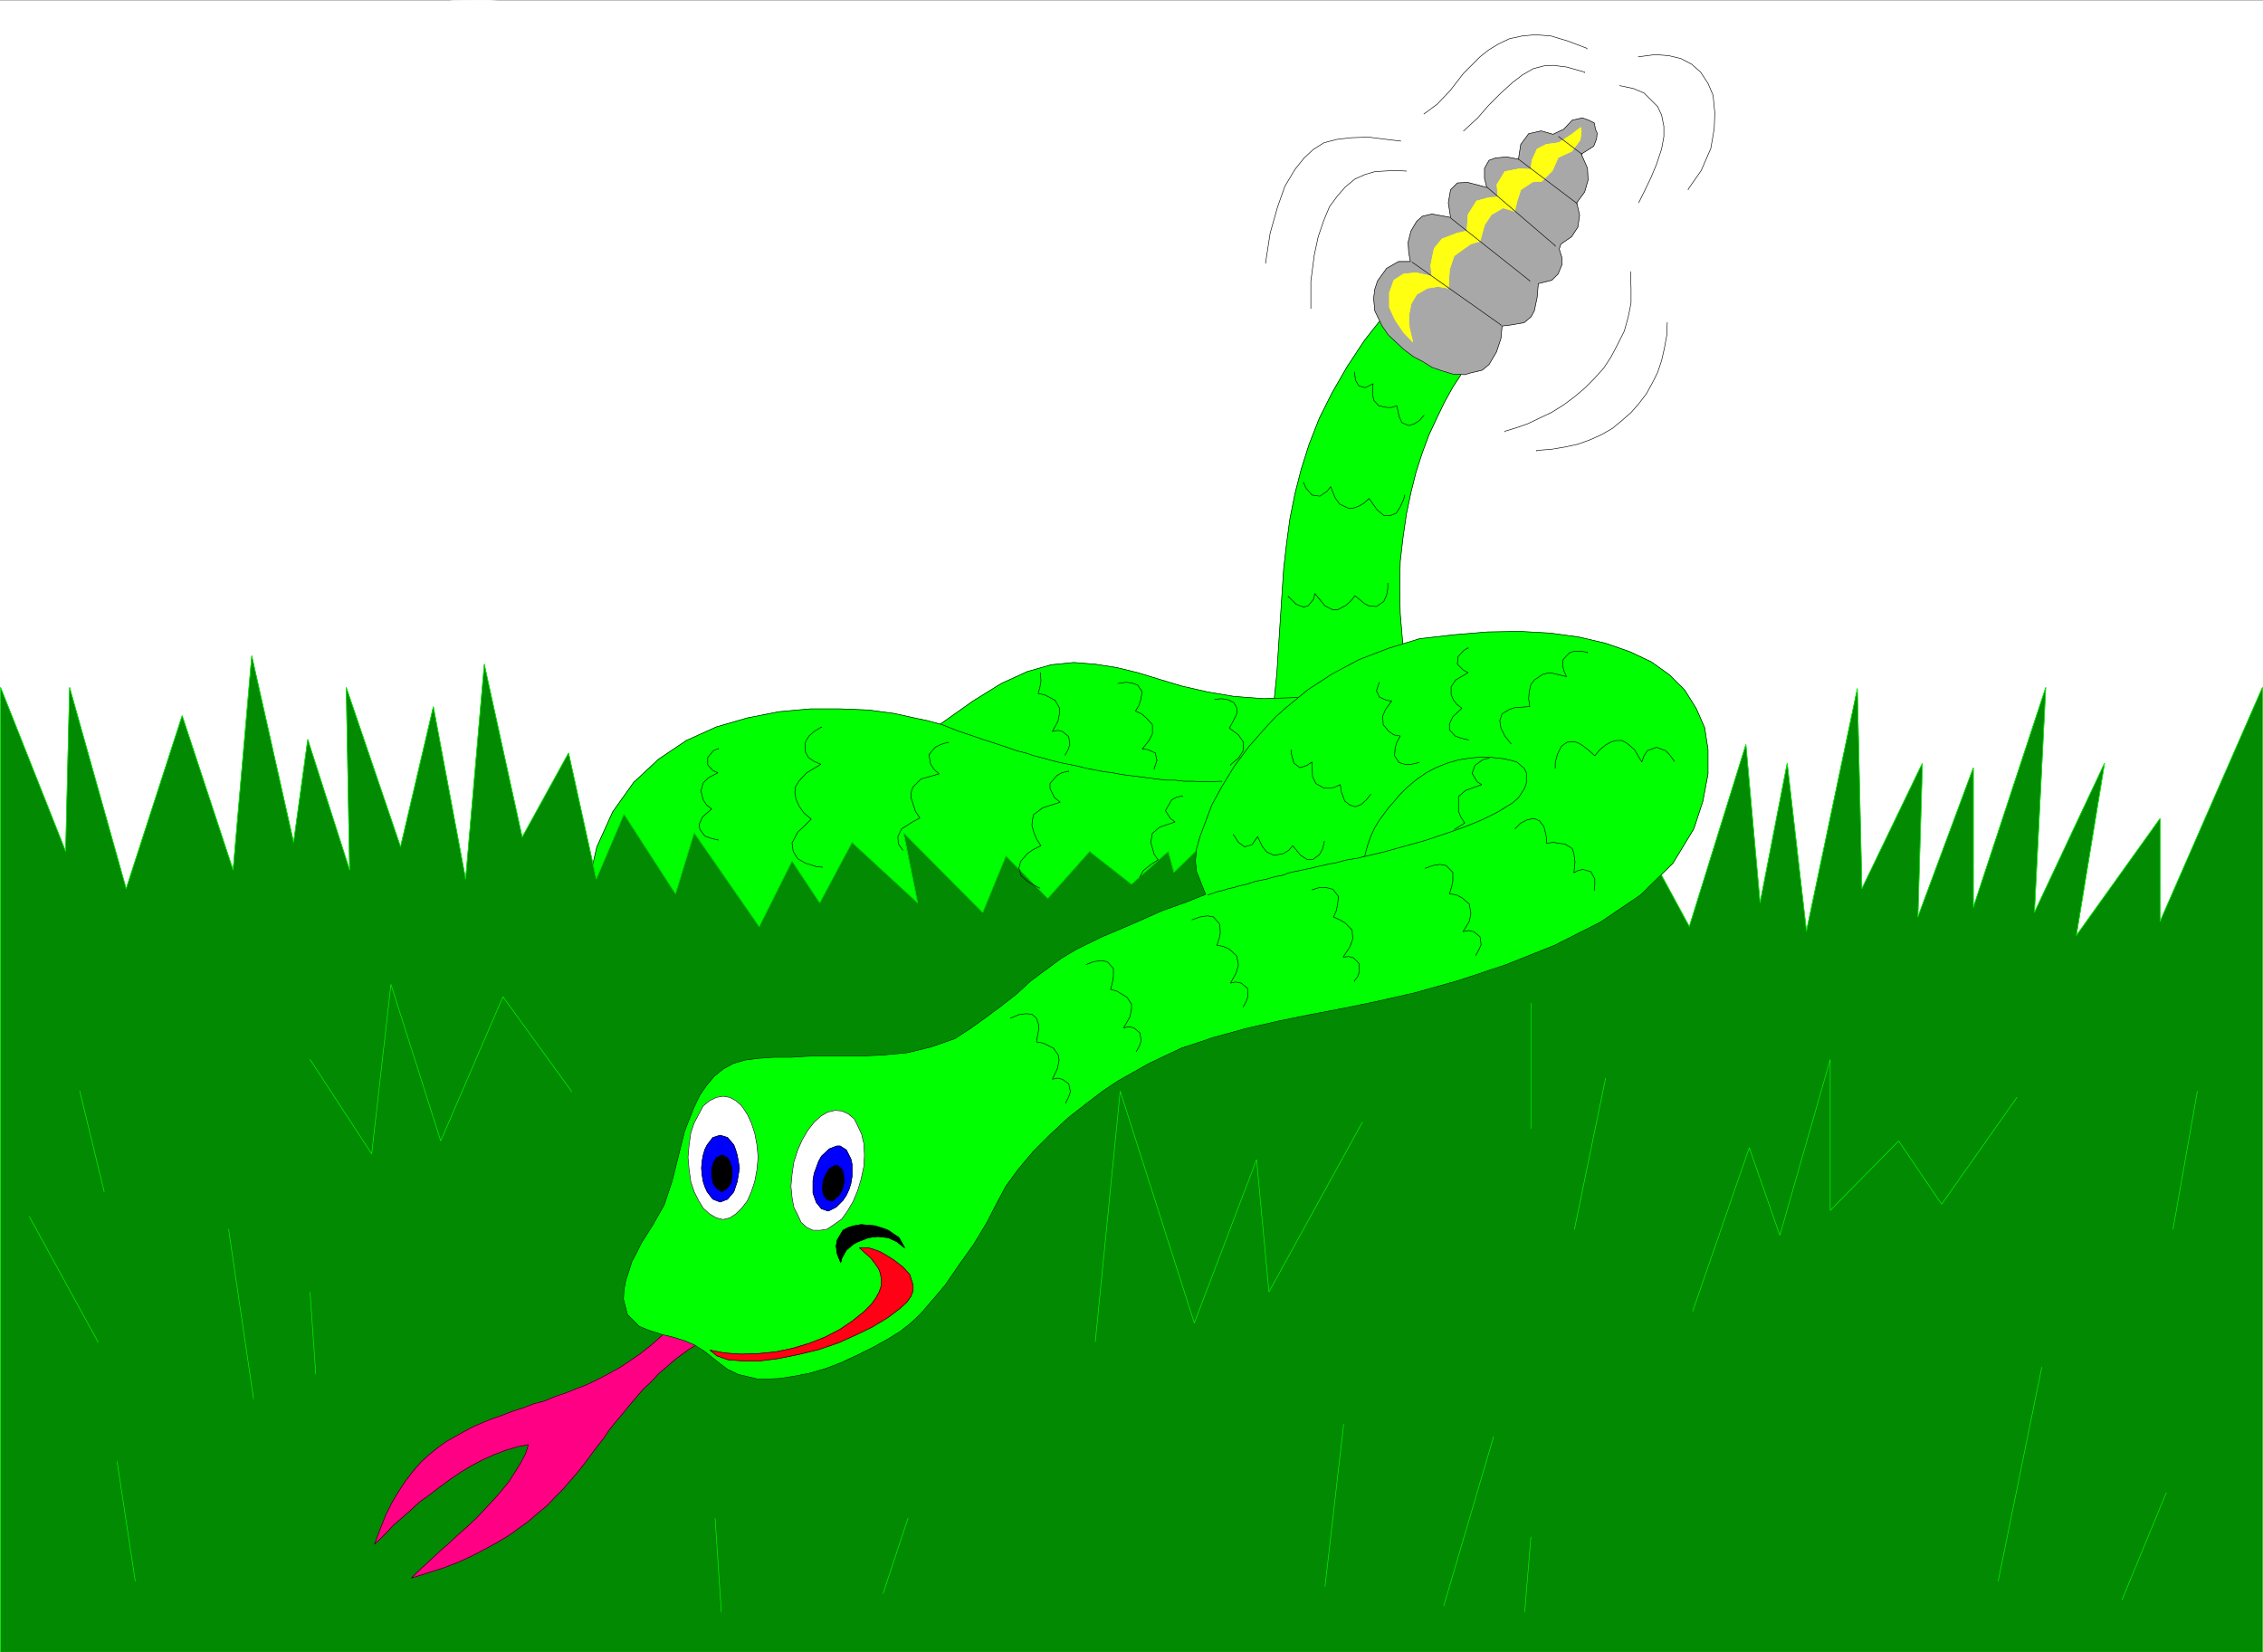
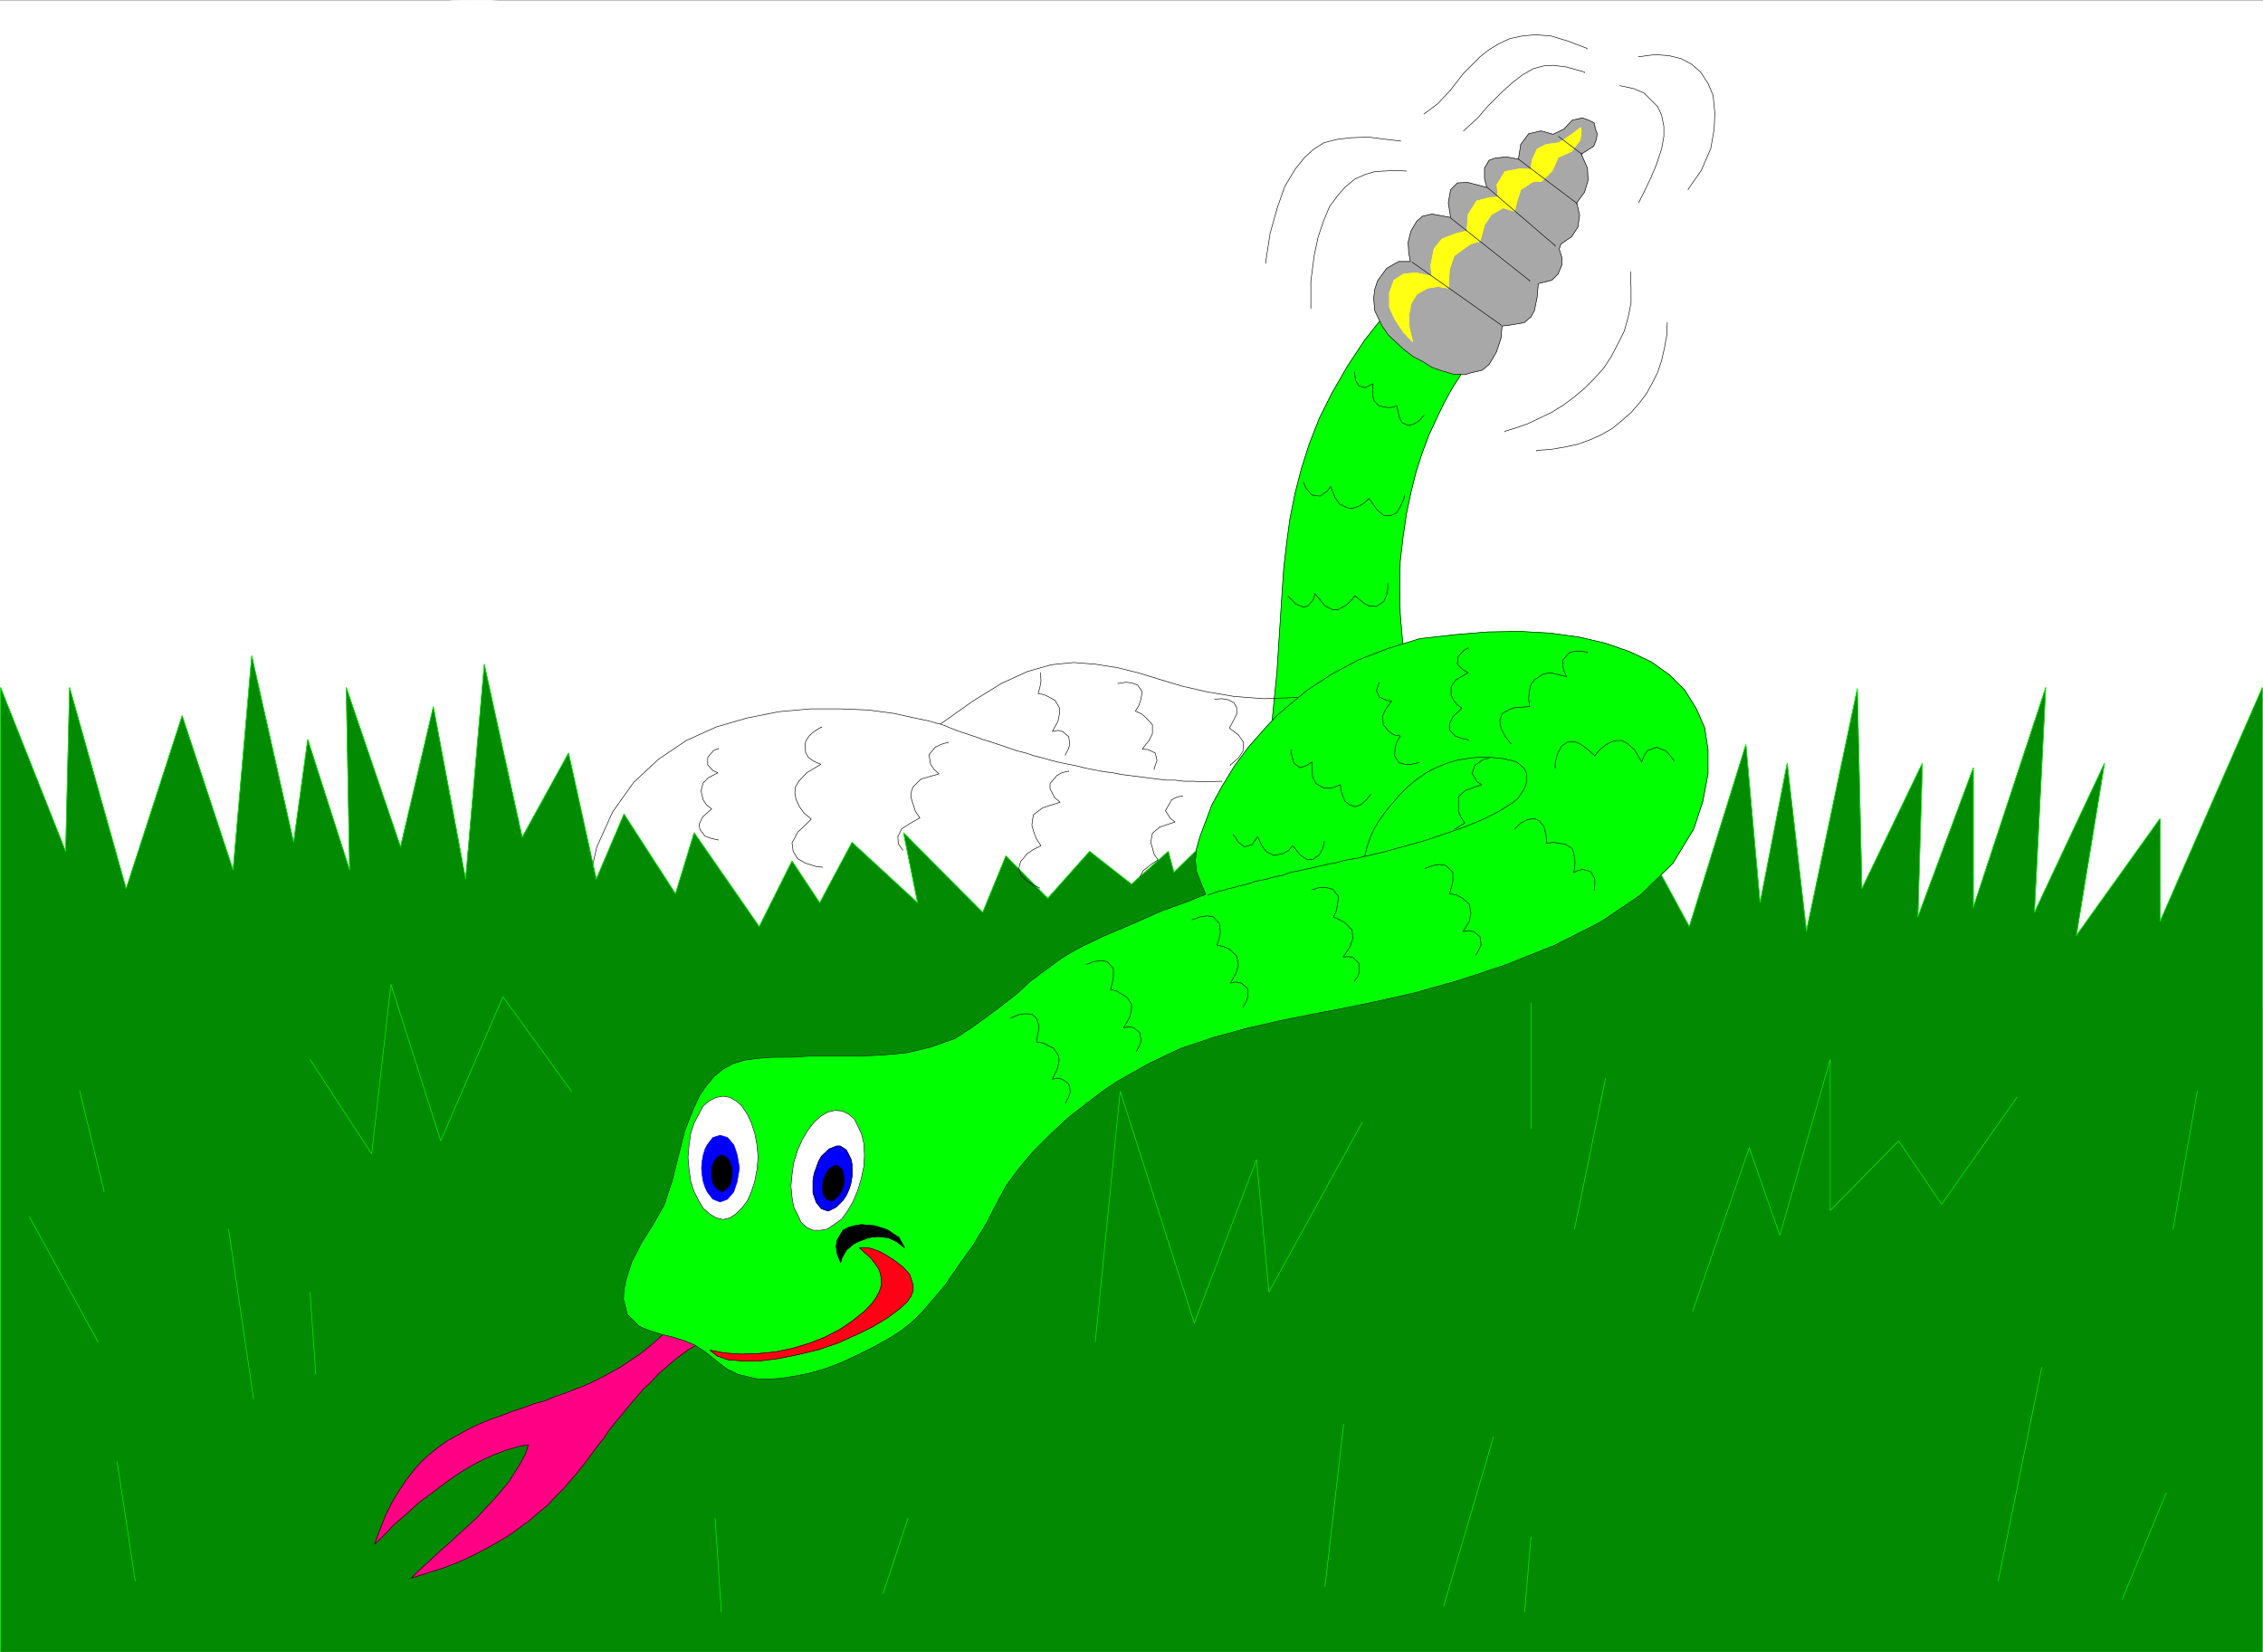
<svg xmlns="http://www.w3.org/2000/svg" width="3996.021" height="2917.855" viewBox="0 0 2997.016 2188.391">
  <rect x="0" y="0" width="2997.016" height="2188.391" fill="#333333" stroke="none" />
  <defs>
    <clipPath id="a">
      <path d="M0 0h2997v2185.547H0Zm0 0" />
    </clipPath>
  </defs>
  <path style="fill:#fff;fill-opacity:1;fill-rule:nonzero;stroke:none" d="M0 2185.547h2997.016V-2.102H0Zm0 0" transform="translate(0 2.473)" />
  <g clip-path="url(#a)" transform="translate(0 2.473)">
    <path style="fill:#fff;fill-opacity:1;fill-rule:evenodd;stroke:#fff;stroke-width:.19;stroke-linecap:square;stroke-linejoin:bevel;stroke-miterlimit:10;stroke-opacity:1" d="M.19.5h766.12V560H.19Zm0 0" transform="matrix(3.91 0 0 -3.91 0 2187.5)" />
  </g>
  <path style="fill:#0f0;fill-opacity:1;fill-rule:evenodd;stroke:#0f0;stroke-width:.19;stroke-linecap:square;stroke-linejoin:bevel;stroke-miterlimit:10;stroke-opacity:1" d="m444.57 326.51-13.99-13.6.96 9.77.96 9.57.57 9.01.58 8.81.57 8.81.58 8.62.96 8.43 1.14 8.42 1.73 8.62 2.11 8.24 2.68 8.43 3.45 8.81 4.22 8.43 5.17 9 5.94 9 7.28 9.2 28.36-16.09-2.87-4.6-2.88-4.41-2.87-5.17-2.49-5.17-2.69-5.75-2.29-6.13-2.11-6.51-1.73-6.89-1.53-7.28-1.15-7.86-.96-8.23-.19-8.62.19-9.2.96-11.3-10.35-3.64zm0 0" transform="matrix(3.91 0 0 -3.91 0 2189.973)" />
  <path style="fill:none;stroke:#000;stroke-width:.19;stroke-linecap:square;stroke-linejoin:bevel;stroke-miterlimit:10;stroke-opacity:1" d="m444.57 326.51-13.99-13.6.96 9.77.96 9.57.57 9.01.58 8.81.57 8.81.58 8.62.96 8.43 1.14 8.42 1.73 8.62 2.11 8.24 2.68 8.43 3.45 8.81 4.22 8.43 5.17 9 5.94 9 7.28 9.2 28.36-16.09-2.87-4.6-2.88-4.41-2.87-5.17-2.49-5.17-2.69-5.75-2.29-6.13-2.11-6.51-1.73-6.89-1.53-7.28-1.15-7.86-.96-8.23-.19-8.62.19-9.2.96-11.3-10.35-3.64zm0 0" transform="matrix(3.91 0 0 -3.91 0 2189.973)" />
-   <path style="fill:#0f0;fill-opacity:1;fill-rule:evenodd;stroke:#0f0;stroke-width:.19;stroke-linecap:square;stroke-linejoin:bevel;stroke-miterlimit:10;stroke-opacity:1" d="M465.46 242.04h-267.7l1.15 17.04 3.25 14.18 5.37 11.87 7.09 9.96 8.43 7.86 9.39 6.32 10.16 4.6 10.54 3.06 10.73 2.11 10.54.95h10.34l9.39-.38 8.63-1.15 6.9-1.53 4.59-.96 4.22-1.15 11.11 7.86 9.59 5.93 8.81 4.03 8.05 2.3 7.66.76 7.29-.57 7.28-1.15 7.09-1.73 7.47-2.29 7.67-2.3 8.43-1.92 9-1.53 10.16-.77 11.11.39 12.46 1.91 13.8 3.45zm0 0" transform="matrix(3.91 0 0 -3.91 0 2189.973)" />
  <path style="fill:none;stroke:#000;stroke-width:.19;stroke-linecap:square;stroke-linejoin:bevel;stroke-miterlimit:10;stroke-opacity:1" d="M465.46 242.04h-267.7l1.15 17.04 3.25 14.18 5.37 11.87 7.09 9.96 8.43 7.86 9.39 6.32 10.16 4.6 10.54 3.06 10.73 2.11 10.54.95h10.34l9.39-.38 8.63-1.15 6.9-1.53 4.59-.96 4.22-1.15 11.11 7.86 9.59 5.93 8.81 4.03 8.05 2.3 7.66.76 7.29-.57 7.28-1.15 7.09-1.73 7.47-2.29 7.67-2.3 8.43-1.92 9-1.53 10.16-.77 11.11.39 12.46 1.91 13.8 3.45zm0 0" transform="matrix(3.91 0 0 -3.91 0 2189.973)" />
  <path style="fill:#028a02;fill-opacity:1;fill-rule:evenodd;stroke:#028a02;stroke-width:.19;stroke-linecap:square;stroke-linejoin:bevel;stroke-miterlimit:10;stroke-opacity:1" d="m.19 327.27 22.04-55.54 1.34 55.54 19.16-68.19L61.7 317.7l17.25-52.3 6.32 72.6 14.18-63.21 4.79 34.86 14.18-44.25-1.15 61.87 18.4-54.01 11.11 47.5 10.93-58.42 6.32 72.79 12.84-58.62 15.71 28.54 9.39-42.71 9.39 22.03 17.44-27.01 6.32 20.69 22.04-31.8 11.11 22.22 9.39-14.18 10.93 20.5 22.23-20.5-4.79 23.76 26.82-27.01 7.86 19.15 14.18-14.36 14.18 15.9 14.18-11.11 12.46 11.11 1.91-7.09 8.24 8.04 35.64 5.37h113.45l17.24-31.8 19.16 61.68 4.8-53.64 9.19 47.32 6.52-56.89 17.24 82.17 1.54-67.81 20.5 42.53-1.53-52.1 18.78 50.56v-47.31l24.53 74.51-3.84-76.23 23.76 50.57-9.58-58.42 28.36 39.65v-34.87l34.69 79.3V.5H.19Zm0 0" transform="matrix(3.91 0 0 -3.91 0 2189.973)" />
  <path style="fill:none;stroke:#0f0;stroke-width:.19;stroke-linecap:square;stroke-linejoin:bevel;stroke-miterlimit:10;stroke-opacity:1" d="m.19 327.27 22.04-55.54 1.34 55.54 19.16-68.19L61.7 317.7l17.25-52.3 6.32 72.6 14.18-63.21 4.79 34.86 14.18-44.25-1.15 61.87 18.4-54.01 11.11 47.5 10.93-58.42 6.32 72.79 12.84-58.62 15.71 28.54 9.39-42.71 9.39 22.03 17.44-27.01 6.32 20.69 22.04-31.8 11.11 22.22 9.39-14.18 10.93 20.5 22.23-20.5-4.79 23.76 26.82-27.01 7.86 19.15 14.18-14.36 14.18 15.9 14.18-11.11 12.46 11.11 1.91-7.09 8.24 8.04 35.64 5.37h113.45l17.24-31.8 19.16 61.68 4.8-53.64 9.19 47.32 6.52-56.89 17.24 82.17 1.54-67.81 20.5 42.53-1.53-52.1 18.78 50.56v-47.31l24.53 74.51-3.84-76.23 23.76 50.57-9.58-58.42 28.36 39.65v-34.87l34.69 79.3V.5H.19Zm0 0" transform="matrix(3.91 0 0 -3.91 0 2189.973)" />
  <path style="fill:#ff0085;fill-opacity:1;fill-rule:evenodd;stroke:#ff0085;stroke-width:.19;stroke-linecap:square;stroke-linejoin:bevel;stroke-miterlimit:10;stroke-opacity:1" d="m225.93 109.49 9.19.76 2.88-4.4-4.79-2.88-4.41-3.25-2.87-2.49-2.69-2.3-2.68-2.87-2.68-2.49-2.3-2.68-2.3-2.69-2.3-2.87-2.3-2.68-2.3-2.87-1.92-2.88-2.3-2.87-2.1-2.87-2.3-3.07-2.11-2.68-2.49-2.87-2.3-2.69-2.88-2.87-2.68-2.87-3.06-2.49-3.07-2.68-3.45-2.49-3.45-2.49-3.83-2.3-4.22-2.3-4.4-2.3-4.6-2.11-4.99-1.91-5.36-1.73-5.56-1.72 2.11 2.11 2.3 2.1 2.68 2.49 2.68 2.49 3.07 2.69 2.87 2.68 3.26 2.87 3.07 2.87 2.87 3.07 2.88 3.06 2.68 3.07 2.49 3.06 2.11 3.26 1.91 3.06 1.73 3.26.96 3.07-3.83-.77-3.84-1.15-4.02-1.53-3.83-1.73-3.64-1.91-3.84-2.3-3.64-2.49-3.64-2.68-3.26-2.49-3.45-2.49-2.87-2.68-3.07-2.69-2.68-2.29-2.3-2.49-2.3-2.3-1.91-1.73 1.91 5.18 1.92 4.78 2.11 4.22 2.3 3.83 2.3 3.45 2.49 3.25 2.68 3.07 2.49 2.3 3.07 2.49 2.87 2.1 3.07 1.73 3.06 1.72 3.26 1.72 3.07 1.35 3.45 1.34 3.25 1.15 3.45 1.34 3.64 1.15 3.45 1.34 3.64.95 3.64 1.54 3.45 1.15 3.84 1.53 3.45 1.34 3.64 1.72 3.64 1.92 3.83 2.11 3.45 2.29 3.64 2.49 3.64 2.88 3.45 3.06zm0 0" transform="matrix(3.91 0 0 -3.91 0 2189.973)" />
  <path style="fill:none;stroke:#000;stroke-width:.19;stroke-linecap:square;stroke-linejoin:bevel;stroke-miterlimit:10;stroke-opacity:1" d="m225.93 109.49 9.19.76 2.88-4.4-4.79-2.88-4.41-3.25-2.87-2.49-2.69-2.3-2.68-2.87-2.68-2.49-2.3-2.68-2.3-2.69-2.3-2.87-2.3-2.68-2.3-2.87-1.92-2.88-2.3-2.87-2.1-2.87-2.3-3.07-2.11-2.68-2.49-2.87-2.3-2.69-2.88-2.87-2.68-2.87-3.06-2.49-3.07-2.68-3.45-2.49-3.45-2.49-3.83-2.3-4.22-2.3-4.4-2.3-4.6-2.11-4.99-1.91-5.36-1.73-5.56-1.72 2.11 2.11 2.3 2.1 2.68 2.49 2.68 2.49 3.07 2.69 2.87 2.68 3.26 2.87 3.07 2.87 2.87 3.07 2.88 3.06 2.68 3.07 2.49 3.06 2.11 3.26 1.91 3.06 1.73 3.26.96 3.07-3.83-.77-3.84-1.15-4.02-1.53-3.83-1.73-3.64-1.91-3.84-2.3-3.64-2.49-3.64-2.68-3.26-2.49-3.45-2.49-2.87-2.68-3.07-2.69-2.68-2.29-2.3-2.49-2.3-2.3-1.91-1.73 1.91 5.18 1.92 4.78 2.11 4.22 2.3 3.83 2.3 3.45 2.49 3.25 2.68 3.07 2.49 2.3 3.07 2.49 2.87 2.1 3.07 1.73 3.06 1.72 3.26 1.72 3.07 1.35 3.45 1.34 3.25 1.15 3.45 1.34 3.64 1.15 3.45 1.34 3.64.95 3.64 1.54 3.45 1.15 3.84 1.53 3.45 1.34 3.64 1.72 3.64 1.92 3.83 2.11 3.45 2.29 3.64 2.49 3.64 2.88 3.45 3.06zm0 0" transform="matrix(3.91 0 0 -3.91 0 2189.973)" />
  <path style="fill:#0f0;fill-opacity:1;fill-rule:evenodd;stroke:#0f0;stroke-width:.19;stroke-linecap:square;stroke-linejoin:bevel;stroke-miterlimit:10;stroke-opacity:1" d="m323.46 208.32-8.24-2.87-7.85-1.91-8.05-.77-8.05-.38h-16.86l-6.52-.39h-5.94l-5.17-.38-4.41-.57-4.02-1.15-3.45-1.92-3.07-2.49-2.68-3.26-2.11-3.06-2.11-4.41-3.06-7.85-2.11-8.43-2.11-8.42-2.68-8.05-4.03-7.09-3.64-5.74-1.53-3.07-1.72-3.25-2.11-6.52-.58-3.06-.19-3.26 1.34-5.17 4.03-4.02 3.25-1.34 4.22-1.34 4.02-.96 4.22-1.34 3.07-1.34 3.25-2.11 4.6-3.64 3.26-2.49 3.64-1.72 6.52-1.54h3.83l3.83.2 4.79.76 4.98.96 5.37 1.53 5.56 2.11 6.13 2.87 4.98 2.49 4.79 2.68 4.03 2.49 3.64 2.88 3.45 3.25 3.44 4.03 4.6 5.36 4.6 6.7 5.18 7.28 4.4 7.28 3.45 6.7 3.07 5.75 4.21 5.75 4.99 5.94 5.75 5.74 5.94 5.56 6.13 4.79 5.75 4.4 5.17 3.45 10.54 5.94 10.92 5.17 10.93 3.64 11.11 3.06 10.92 2.49 11.31 2.3 11.11 2.11 11.12 2.3 12.64 2.87 14.95 4.21 16.1 5.37 16.29 6.51 15.52 7.85 13.6 9.2 10.93 10.72 7.09 11.69 3.06 9.38 1.73 9.2v8.23l-1.15 7.47-2.88 6.52-3.83 6.13-5.17 5.17-6.14 4.4-7.28 3.45-8.24 2.87-9 2.11-9.78 1.34-10.35.58-10.92-.2-11.3-.95-11.69-1.34-10.54-3.26-9.97-3.83-9-4.79-8.24-5.36-7.48-6.13-3.45-3.07-3.06-3.25-5.94-6.71-4.98-6.7-4.22-6.9-3.45-6.32-2.3-6.13-1.72-4.59-1.15-4.03-.39-4.21.39-3.64 3.06-7.66-6.7-2.68-8.05-2.88-10.35-4.59-9.96-4.22-8.63-4.21-5.17-3.07-5.18-3.83-5.17-3.83-4.79-4.4-5.37-4.22-5.17-3.83-5.36-3.83zm0 0" transform="matrix(3.91 0 0 -3.91 0 2189.973)" />
  <path style="fill:none;stroke:#000;stroke-width:.19;stroke-linecap:square;stroke-linejoin:bevel;stroke-miterlimit:10;stroke-opacity:1" d="m323.46 208.32-8.24-2.87-7.85-1.91-8.05-.77-8.05-.38h-16.86l-6.52-.39h-5.94l-5.17-.38-4.41-.57-4.02-1.15-3.45-1.92-3.07-2.49-2.68-3.26-2.11-3.06-2.11-4.41-3.06-7.85-2.11-8.43-2.11-8.42-2.68-8.05-4.03-7.09-3.64-5.74-1.53-3.07-1.72-3.25-2.11-6.52-.58-3.06-.19-3.26 1.34-5.17 4.03-4.02 3.25-1.34 4.22-1.34 4.02-.96 4.22-1.34 3.07-1.34 3.25-2.11 4.6-3.64 3.26-2.49 3.64-1.72 6.52-1.54h3.83l3.83.2 4.79.76 4.98.96 5.37 1.53 5.56 2.11 6.13 2.87 4.98 2.49 4.79 2.68 4.03 2.49 3.64 2.88 3.45 3.25 3.44 4.03 4.6 5.36 4.6 6.7 5.18 7.28 4.4 7.28 3.45 6.7 3.07 5.75 4.21 5.75 4.99 5.94 5.75 5.74 5.94 5.56 6.13 4.79 5.75 4.4 5.17 3.45 10.54 5.94 10.92 5.17 10.93 3.64 11.11 3.06 10.92 2.49 11.31 2.3 11.11 2.11 11.12 2.3 12.64 2.87 14.95 4.21 16.1 5.37 16.29 6.51 15.52 7.85 13.6 9.2 10.93 10.72 7.09 11.69 3.06 9.38 1.73 9.2v8.23l-1.15 7.47-2.88 6.52-3.83 6.13-5.17 5.17-6.14 4.4-7.28 3.45-8.24 2.87-9 2.11-9.78 1.34-10.35.58-10.92-.2-11.3-.95-11.69-1.34-10.54-3.26-9.97-3.83-9-4.79-8.24-5.36-7.48-6.13-3.45-3.07-3.06-3.25-5.94-6.71-4.98-6.7-4.22-6.9-3.45-6.32-2.3-6.13-1.72-4.59-1.15-4.03-.39-4.21.39-3.64 3.06-7.66-6.7-2.68-8.05-2.88-10.35-4.59-9.96-4.22-8.63-4.21-5.17-3.07-5.18-3.83-5.17-3.83-4.79-4.4-5.37-4.22-5.17-3.83-5.36-3.83zm0 0" transform="matrix(3.91 0 0 -3.91 0 2189.973)" />
  <path style="fill:#ff0014;fill-opacity:1;fill-rule:evenodd;stroke:#ff0014;stroke-width:.19;stroke-linecap:square;stroke-linejoin:bevel;stroke-miterlimit:10;stroke-opacity:1" d="m240.49 102.78 4.98-.95 5.56-.39 5.75.19 5.94.58 5.55 1.15 5.75 1.72 5.37 2.11 5.17 2.68 4.22 2.87 3.83 3.07 2.49 2.49 1.54 2.11 1.15 2.1.76 2.3v1.92l-.38 2.1-.58 1.54-1.34 1.91-1.34 1.72-1.92 1.73-1.91 1.72h3.06l1.92-.57 2.11-.77 2.3-1.34 2.68-1.72 2.68-2.11 2.3-2.49 1.15-3.64v-1.91l-.76-1.92-1.35-1.92-2.29-2.1-4.03-3.07-5.36-3.25-5.56-2.69-5.94-2.68-6.71-2.3-7.09-1.72-6.71-1.34-6.13-.77h-5.75l-4.98.39-3.83 1.34zm0 0" transform="matrix(3.91 0 0 -3.91 0 2189.973)" />
  <path style="fill:none;stroke:#000;stroke-width:.19;stroke-linecap:square;stroke-linejoin:bevel;stroke-miterlimit:10;stroke-opacity:1" d="m240.49 102.78 4.98-.95 5.56-.39 5.75.19 5.94.58 5.55 1.15 5.75 1.72 5.37 2.11 5.17 2.68 4.22 2.87 3.83 3.07 2.49 2.49 1.54 2.11 1.15 2.1.76 2.3v1.92l-.38 2.1-.58 1.54-1.34 1.91-1.34 1.72-1.92 1.73-1.91 1.72h3.06l1.92-.57 2.11-.77 2.3-1.34 2.68-1.72 2.68-2.11 2.3-2.49 1.15-3.64v-1.91l-.76-1.92-1.35-1.92-2.29-2.1-4.03-3.07-5.36-3.25-5.56-2.69-5.94-2.68-6.71-2.3-7.09-1.72-6.71-1.34-6.13-.77h-5.75l-4.98.39-3.83 1.34zm0 0" transform="matrix(3.91 0 0 -3.91 0 2189.973)" />
  <path style="fill:#000;fill-opacity:1;fill-rule:evenodd;stroke:#000;stroke-width:.19;stroke-linecap:square;stroke-linejoin:bevel;stroke-miterlimit:10;stroke-opacity:1" d="m284.75 132.47.39 1.53 1.53 2.69 2.49 2.1 1.54.77 1.53.57 1.91.77 1.54.19 1.72.19 1.53-.19 1.92-.19 2.88-1.34 2.68-2.11-.96 1.73-.96 1.72-1.72 1.15-1.92 1.34-2.11.77-2.49.76-2.3.19-2.3.2-2.3-.39-1.91-.57-1.92-.96-1.92-3.26-.38-2.1.38-2.68zm0 0" transform="matrix(3.91 0 0 -3.91 0 2189.973)" />
  <path style="fill:none;stroke:#000;stroke-width:.19;stroke-linecap:square;stroke-linejoin:bevel;stroke-miterlimit:10;stroke-opacity:1" d="m284.75 132.47.39 1.53 1.53 2.69 2.49 2.1 1.54.77 1.53.57 1.91.77 1.54.19 1.72.19 1.53-.19 1.92-.19 2.88-1.34 2.68-2.11-.96 1.73-.96 1.72-1.72 1.15-1.92 1.34-2.11.77-2.49.76-2.3.19-2.3.2-2.3-.39-1.91-.57-1.92-.96-1.92-3.26-.38-2.1.38-2.68zm0 0" transform="matrix(3.91 0 0 -3.91 0 2189.973)" />
  <path style="fill:#fff;fill-opacity:1;fill-rule:evenodd;stroke:#fff;stroke-width:.19;stroke-linecap:square;stroke-linejoin:bevel;stroke-miterlimit:10;stroke-opacity:1" d="m244.9 188.79 2.3-.39 2.1-1.15 1.92-1.72 1.92-2.87 1.34-2.88 1.15-3.44.76-4.03.39-4.21-.39-4.21-.76-4.03-1.15-3.44-1.34-3.07-1.92-2.49-1.92-1.91-2.1-1.35-2.3-.57-2.3.57-2.3 1.35-2.11 1.91-1.53 2.49-1.54 3.07-1.15 3.44-.57 4.03-.38 4.21.38 4.21.57 4.03 1.15 3.44 1.54 2.88 1.53 2.87 2.11 1.72 2.3 1.15zm0 0" transform="matrix(3.91 0 0 -3.91 0 2189.973)" />
  <path style="fill:none;stroke:#000;stroke-width:.19;stroke-linecap:square;stroke-linejoin:bevel;stroke-miterlimit:10;stroke-opacity:1" d="m244.9 188.79 2.3-.39 2.1-1.15 1.92-1.72 1.92-2.87 1.34-2.88 1.15-3.44.76-4.03.39-4.21-.39-4.21-.76-4.03-1.15-3.44-1.34-3.07-1.92-2.49-1.92-1.91-2.1-1.35-2.3-.57-2.3.57-2.3 1.35-2.11 1.91-1.53 2.49-1.54 3.07-1.15 3.44-.57 4.03-.38 4.21.38 4.21.57 4.03 1.15 3.44 1.54 2.88 1.53 2.87 2.11 1.72 2.3 1.15zm0 0" transform="matrix(3.91 0 0 -3.91 0 2189.973)" />
-   <path style="fill:#fff;fill-opacity:1;fill-rule:evenodd;stroke:#fff;stroke-width:.19;stroke-linecap:square;stroke-linejoin:bevel;stroke-miterlimit:10;stroke-opacity:1" d="m285.14 183.81 2.11-.96 2.1-1.73 1.15-2.29 1.34-2.88.77-3.25.19-3.83-.19-3.83-.96-4.41-1.15-3.83-1.53-3.64-1.92-3.26-1.91-2.68-2.68-1.91-2.3-1.54-2.3-.38h-2.49l-2.11.96-1.92 1.72-1.15 2.49-1.34 2.68-.58 3.26-.38 3.83.38 4.02.58 4.03 1.34 4.21 1.53 3.45 1.92 3.25 2.11 2.69 2.3 2.1 2.3 1.34 2.49.58zm0 0" transform="matrix(3.91 0 0 -3.91 0 2189.973)" />
+   <path style="fill:#fff;fill-opacity:1;fill-rule:evenodd;stroke:#fff;stroke-width:.19;stroke-linecap:square;stroke-linejoin:bevel;stroke-miterlimit:10;stroke-opacity:1" d="m285.14 183.81 2.11-.96 2.1-1.73 1.15-2.29 1.34-2.88.77-3.25.19-3.83-.19-3.83-.96-4.41-1.15-3.83-1.53-3.64-1.92-3.26-1.91-2.68-2.68-1.91-2.3-1.54-2.3-.38h-2.49l-2.11.96-1.92 1.72-1.15 2.49-1.34 2.68-.58 3.26-.38 3.83.38 4.02.58 4.03 1.34 4.21 1.53 3.45 1.92 3.25 2.11 2.69 2.3 2.1 2.3 1.34 2.49.58m0 0" transform="matrix(3.91 0 0 -3.91 0 2189.973)" />
  <path style="fill:none;stroke:#000;stroke-width:.19;stroke-linecap:square;stroke-linejoin:bevel;stroke-miterlimit:10;stroke-opacity:1" d="m285.14 183.81 2.11-.96 2.1-1.73 1.15-2.29 1.34-2.88.77-3.25.19-3.83-.19-3.83-.96-4.41-1.15-3.83-1.53-3.64-1.92-3.26-1.91-2.68-2.68-1.91-2.3-1.54-2.3-.38h-2.49l-2.11.96-1.92 1.72-1.15 2.49-1.34 2.68-.58 3.26-.38 3.83.38 4.02.58 4.03 1.34 4.21 1.53 3.45 1.92 3.25 2.11 2.69 2.3 2.1 2.3 1.34 2.49.58zm0 0" transform="matrix(3.91 0 0 -3.91 0 2189.973)" />
  <path style="fill:#00f;fill-opacity:1;fill-rule:evenodd;stroke:#00f;stroke-width:.19;stroke-linecap:square;stroke-linejoin:bevel;stroke-miterlimit:10;stroke-opacity:1" d="m243.94 175.57 2.49-.77 2.11-2.49.57-1.53.58-1.91.38-2.11.38-2.3-.38-2.3-.38-2.3-.58-1.72-.57-1.72-2.11-2.49-2.49-.96-2.49.96-1.92 2.49-.77 1.72-.57 1.72-.38 2.3-.2 2.3.2 2.3.38 2.11.57 1.91.77 1.53 1.92 2.49zm0 0" transform="matrix(3.91 0 0 -3.91 0 2189.973)" />
-   <path style="fill:none;stroke:#000;stroke-width:.19;stroke-linecap:square;stroke-linejoin:bevel;stroke-miterlimit:10;stroke-opacity:1" d="m243.94 175.57 2.49-.77 2.11-2.49.57-1.53.58-1.91.38-2.11.38-2.3-.38-2.3-.38-2.3-.58-1.72-.57-1.72-2.11-2.49-2.49-.96-2.49.96-1.92 2.49-.77 1.72-.57 1.72-.38 2.3-.2 2.3.2 2.3.38 2.11.57 1.91.77 1.53 1.92 2.49zm0 0" transform="matrix(3.91 0 0 -3.91 0 2189.973)" />
  <path style="fill:#00f;fill-opacity:1;fill-rule:evenodd;stroke:#00f;stroke-width:.19;stroke-linecap:square;stroke-linejoin:bevel;stroke-miterlimit:10;stroke-opacity:1" d="m284.56 171.93 2.11-1.34 1.53-3.06.39-1.73v-4.21l-.39-2.3-.57-1.92-.96-2.1-1.15-1.73-2.3-2.3-2.68-1.34-2.3.77-1.73 2.11-1.14 3.25v4.22l.38 2.3.76 2.1.77 2.11.96 1.72 2.68 2.49 2.49.96zm0 0" transform="matrix(3.91 0 0 -3.91 0 2189.973)" />
  <path style="fill:none;stroke:#000;stroke-width:.19;stroke-linecap:square;stroke-linejoin:bevel;stroke-miterlimit:10;stroke-opacity:1" d="m284.56 171.93 2.11-1.34 1.53-3.06.39-1.73v-4.21l-.39-2.3-.57-1.92-.96-2.1-1.15-1.73-2.3-2.3-2.68-1.34-2.3.77-1.73 2.11-1.14 3.25v4.22l.38 2.3.76 2.1.77 2.11.96 1.72 2.68 2.49 2.49.96zm0 0" transform="matrix(3.91 0 0 -3.91 0 2189.973)" />
  <path style="fill:#000;fill-opacity:1;fill-rule:evenodd;stroke:#000;stroke-width:.19;stroke-linecap:square;stroke-linejoin:bevel;stroke-miterlimit:10;stroke-opacity:1" d="m244.51 168.87 1.92-.96.96-1.73.57-2.1v-2.49l-.57-2.49-.96-1.34-1.92-1.34-1.91 1.34-.96 1.34-.58 2.49v2.49l.58 2.1.96 1.73zm0 0" transform="matrix(3.91 0 0 -3.91 0 2189.973)" />
  <path style="fill:none;stroke:#000;stroke-width:.19;stroke-linecap:square;stroke-linejoin:bevel;stroke-miterlimit:10;stroke-opacity:1" d="m244.51 168.87 1.92-.96.96-1.73.57-2.1v-2.49l-.57-2.49-.96-1.34-1.92-1.34-1.91 1.34-.96 1.34-.58 2.49v2.49l.58 2.1.96 1.73zm0 0" transform="matrix(3.91 0 0 -3.91 0 2189.973)" />
  <path style="fill:#000;fill-opacity:1;fill-rule:evenodd;stroke:#000;stroke-width:.19;stroke-linecap:square;stroke-linejoin:bevel;stroke-miterlimit:10;stroke-opacity:1" d="m283.8 165.23 1.53-1.34.38-1.92.19-2.3-.57-2.3-1.15-2.1-2.11-1.92-1.91.38-1.35 1.92-.19 2.11.19 2.49.96 2.1 1.15 1.92 2.11 1.15zm0 0" transform="matrix(3.91 0 0 -3.91 0 2189.973)" />
  <path style="fill:none;stroke:#000;stroke-width:.19;stroke-linecap:square;stroke-linejoin:bevel;stroke-miterlimit:10;stroke-opacity:1" d="m283.8 165.23 1.53-1.34.38-1.92.19-2.3-.57-2.3-1.15-2.1-2.11-1.92-1.91.38-1.35 1.92-.19 2.11.19 2.49.96 2.1 1.15 1.92 2.11 1.15zm58.44 49.99 2.68 1.15 2.5.38 2.1-.19 1.54-1.34.76-2.3v-1.53l-.38-1.92-.38-2.3 2.3-.38 1.91-.96 1.54-.76 1.72-2.49.19-1.73-.57-2.68-1.73-3.64 1.73.39 1.72-.39 2.11-1.53.57-2.68-.57-1.72-.96-1.92v-.19m6.9 46.93 2.49.95 2.49.39 2.11-.39 2.11-2.29v-2.88l-.39-2.1-.57-2.11 2.11-.58 3.45-2.1 1.53-2.3v-1.73l-.57-2.68-2.11-3.64 1.91.39 1.54-.39 2.1-1.72.39-2.68-.58-1.73-.96-1.72v-.19m18.78 44.63 2.69.96 2.49.38 2.11-.38 2.1-2.49.2-2.88-.39-1.91-.76-2.3 2.1-.38 2.11-.96 2.49-2.3.58-3.06-.77-2.69-1.92-3.44 1.73.38 1.92-.38 2.1-1.73.19-2.68-.57-1.72-.96-1.73v-.19" transform="matrix(3.91 0 0 -3.91 0 2189.973)" />
  <path style="fill:#fff;fill-opacity:1;fill-rule:evenodd;stroke:#fff;stroke-width:.19;stroke-linecap:square;stroke-linejoin:bevel;stroke-miterlimit:10;stroke-opacity:1" d="m237.81 537.01-8.63 5.18-9.39 4.78-10.54 4.22-10.92 3.64-11.3 2.49-11.5 1.91-11.31.77-11.11-.19-10.54-1.92-9.77-3.06-8.82-4.79-7.86-6.32-6.32-8.24-4.98-10.15-2.88-12.07-1.15-14.55-4.79-.2-4.79-.95-4.21-1.73-3.83-2.1-4.6-6.52-.39-4.4 1.54-5.37-12.65-.19-10.54-1.15-8.62-1.72-6.33-2.11-4.6-2.68-3.83-5.94.19-3.25 1.92-3.07 3.26-3.06 4.6-2.88 5.74-2.68 6.9-2.1 7.86-1.54 8.62-1.34 9.39-.38 3.64-5.36 5.18-4.98 6.13-4.98 7.28-4.41 8.24-3.83 9.01-3.45 9.39-3.06 9.58-2.11 9.77-1.72 9.97-.96 9.38-.19 9.2.57 8.43 1.34 7.67 2.3 6.51 3.45 5.37 4.21 5.37-1.15 5.17-.95 6.9-1.15 7.85-1.15 8.44-.96 9-.77 9.01-.19 8.62.19 8.24.96 6.9 1.92 5.94 2.87 3.83 3.83 2.3 5.17-.38 6.51-2.87 8.05 4.79-.96h4.79l4.98.77 4.79 1.34 4.79 2.49 4.6 2.68 7.09 7.28 2.3 4.02 1.72 4.22.39 4.4-.58 4.02-2.3 4.22-3.64 3.64-5.36 3.64-7.29 3.06 6.71 6.51 5.17 6.52 3.65 6.89 2.49 6.32.76 6.51-.38 5.75-1.72 5.36-2.88 4.6-4.21 3.64-5.18 2.68-6.32 1.73-7.28.38-8.63-1.15-9.39-2.68-8.24-3.45-13.22-7.28-2.49 4.79-2.49 3.26-2.88 2.68-3.83 1.91-4.02.58-4.6-2.11zm0 0" transform="matrix(3.91 0 0 -3.91 0 2189.973)" />
  <path style="fill:none;stroke:#fff;stroke-width:.19;stroke-linecap:square;stroke-linejoin:bevel;stroke-miterlimit:10;stroke-opacity:1" d="m237.81 537.01-8.63 5.18-9.39 4.78-10.54 4.22-10.92 3.64-11.3 2.49-11.5 1.91-11.31.77-11.11-.19-10.54-1.92-9.77-3.06-8.82-4.79-7.86-6.32-6.32-8.24-4.98-10.15-2.88-12.07-1.15-14.55-4.79-.2-4.79-.95-4.21-1.73-3.83-2.1-4.6-6.52-.39-4.4 1.54-5.37-12.65-.19-10.54-1.15-8.62-1.72-6.33-2.11-4.6-2.68-3.83-5.94.19-3.25 1.92-3.07 3.26-3.06 4.6-2.88 5.74-2.68 6.9-2.1 7.86-1.54 8.62-1.34 9.39-.38 3.64-5.36 5.18-4.98 6.13-4.98 7.28-4.41 8.24-3.83 9.01-3.45 9.39-3.06 9.58-2.11 9.77-1.72 9.97-.96 9.38-.19 9.2.57 8.43 1.34 7.67 2.3 6.51 3.45 5.37 4.21 5.37-1.15 5.17-.95 6.9-1.15 7.85-1.15 8.44-.96 9-.77 9.01-.19 8.62.19 8.24.96 6.9 1.92 5.94 2.87 3.83 3.83 2.3 5.17-.38 6.51-2.87 8.05 4.79-.96h4.79l4.98.77 4.79 1.34 4.79 2.49 4.6 2.68 7.09 7.28 2.3 4.02 1.72 4.22.39 4.4-.58 4.02-2.3 4.22-3.64 3.64-5.36 3.64-7.29 3.06 6.71 6.51 5.17 6.52 3.65 6.89 2.49 6.32.76 6.51-.38 5.75-1.72 5.36-2.88 4.6-4.21 3.64-5.18 2.68-6.32 1.73-7.28.38-8.63-1.15-9.39-2.68-8.24-3.45-13.22-7.28-2.49 4.79-2.49 3.26-2.88 2.68-3.83 1.91-4.02.58-4.6-2.11zm0 0" transform="matrix(3.91 0 0 -3.91 0 2189.973)" />
  <path style="fill:#0f0;fill-opacity:1;fill-rule:evenodd;stroke:#0f0;stroke-width:.19;stroke-linecap:square;stroke-linejoin:bevel;stroke-miterlimit:10;stroke-opacity:1" d="m462.2 270 6.51 1.53 6.9 1.92 6.9 1.91 6.9 2.3 6.52 2.3 6.13 2.49 5.36 2.68 4.99 3.07 1.91 1.72 1.15 1.73.96 1.53.57 1.72v3.45l-.76 1.53-2.49 2.11-1.92.57-2.68.58-3.64.38-3.64.19-3.84-.38-3.83-.57-4.02-1.15-3.84-1.54-3.25-1.72-3.07-2.11-3.26-2.68-2.87-2.87-1.73-2.11-1.72-1.91-1.73-2.3-1.53-2.11-1.53-2.49-1.34-2.87-1.15-3.26zm0 0" transform="matrix(3.91 0 0 -3.91 0 2189.973)" />
  <path style="fill:none;stroke:#000;stroke-width:.19;stroke-linecap:square;stroke-linejoin:bevel;stroke-miterlimit:10;stroke-opacity:1" d="m462.2 270 6.51 1.53 6.9 1.92 6.9 1.91 6.9 2.3 6.52 2.3 6.13 2.49 5.36 2.68 4.99 3.07 1.91 1.72 1.15 1.73.96 1.53.57 1.72v3.45l-.76 1.53-2.49 2.11-1.92.57-2.68.58-3.64.38-3.64.19-3.84-.38-3.83-.57-4.02-1.15-3.84-1.54-3.25-1.72-3.07-2.11-3.26-2.68-2.87-2.87-1.73-2.11-1.72-1.91-1.73-2.3-1.53-2.11-1.53-2.49-1.34-2.87-1.15-3.26zm-53.08-13.02 1.72.57 1.73.58 1.72.38 1.73.57 1.91.39 1.73.57 1.91.38 1.92.58 1.73.57 1.91.39 1.92.38 1.91.57 1.73.39 1.92.38 1.91.77 1.73.38 1.91.38 1.73.39 1.91.38 1.54.38 1.72.39 1.73.38 1.53.38 1.53.19 1.53.39 1.35.38 1.53.38 1.15.19 1.34.2 1.15.19 2.11.57v-.19m-143.34 45.01 2.88-1.15 2.87-1.15 2.88-.95 2.87-.96 2.68-.96 3.07-.96 2.87-.95 2.88-.96 2.68-.96 3.07-.77 2.87-.95 3.07-.77 2.68-.77 3.07-.76 2.87-.58 2.87-.57 3.07-.77 2.87-.57 3.07-.58 3.07-.38 2.87-.57 3.07-.39 3.06-.38 2.88-.38 3.06-.39 3.07-.38h3.07l3.06-.38h3.26l3.06-.19 6.33.19v-.19" transform="matrix(3.91 0 0 -3.91 0 2189.973)" />
  <path style="fill:none;stroke:#000;stroke-width:.19;stroke-linecap:square;stroke-linejoin:bevel;stroke-miterlimit:10;stroke-opacity:1" d="m352.4 332.25.19-2.87-.38-2.11-.58-2.1 2.11-.39 1.92-.95 1.72-.96 1.53-2.68v-1.54l-.57-2.87-1.92-3.45 1.92.39 1.53-.39 2.11-1.72.38-2.68-.57-1.73-.96-1.72v-.19m17.82 24.32 2.68.39 1.92-.19 2.11-.77 1.53-2.3-.57-2.87-.58-1.73-1.15-1.91 2.11-.96 1.53-1.34 2.11-2.3v-3.06l-1.15-2.3-2.3-2.87 1.92-.2 2.49-1.15.57-2.49-.96-2.87v-.19m20.51 23.75 2.49.19 2.11-.38 1.91-.96.96-1.72v-2.11l-1.53-3.06-.96-1.73 1.53-1.15 1.54-1.15 1.72-2.49-.19-3.06-1.53-2.3-2.69-2.3v-.19m27.6-42.14 2.49.77h2.3l2.3-.58 1.91-2.49-.38-2.87-.38-1.92-.96-2.1 2.11-.96 1.72-.96 2.49-2.49.2-3.06-.96-2.69-2.3-3.44 1.91.19 1.54-.38 1.91-1.92.19-2.68-.57-1.73-1.15-1.53v-.19m23.95 38.31 2.69.96 2.3.38 2.1-.38 2.3-2.3v-3.07l-.38-1.72-.77-2.49 2.3-.38 1.92-.96 2.49-2.11.57-3.25-.57-2.69-2.11-3.44 1.92.38 1.72-.38 2.11-1.73.38-2.68-.76-1.72-.96-1.73v-.19m-29.89 126.04v-1.73l-.39-2.29-.96-2.11-2.49-1.73-2.49.2-1.53.76-3.26 2.68-1.34-1.72-1.72-1.53-2.88-1.53h-1.53l-2.68 1.34-3.45 4.21-.39-1.92-1.91-2.29-1.54-.39-2.49.96-2.68 2.68v-.19m39.47 34.48-.38-1.53-1.15-2.49-1.34-2.11-1.92-.77h-2.3l-2.29 1.92-2.69 3.83-1.91-1.72-1.73-.96-1.72-.58h-1.73l-2.87 1.34-1.54 2.11-1.53 3.83-1.15-1.53-2.49-1.72-2.68.38-2.11 2.49-.77 1.91v-.19m71.67-117.22 1.92 1.91 2.3 1.15 2.3.39 1.72-.77 1.53-1.92.77-3.25.19-2.49 2.11.38 2.3-.38 1.72-.19 2.5-1.54.57-1.72.38-2.87-.38-3.64 1.34.76 1.73.39 2.68-.77 1.34-2.49v-1.92l-.19-1.72v-.19m-13.22 41.37v1.92l.76 2.87 1.34 2.68 1.92 1.34 2.49.2 1.54-.58 1.53-.96 1.91-1.53 1.92-1.72 1.73 2.1 1.91 1.54 2.11 1.15 1.72.38h1.73l1.72-.96 2.49-2.11 2.5-4.21.76 2.11 1.15 1.72 3.07 1.15 3.06-1.15 1.35-1.34 1.53-2.11v-.19m-55.19 5.94-2.11 2.68-1.34 2.68-.38 2.49.76 2.3 2.5 1.53 1.72.58 2.49.19 2.68.19-.38 2.68.19 2.3.58 2.49 1.15 1.53 2.87 1.92 1.53.38h1.73l4.79-1.15-.96 2.11-.38 1.92.19 1.72 2.11 2.3 1.72.57h2.11l2.3-.38v-.19m-40.24-29.5-2.49.57-2.11.77-1.92 2.11v1.91l1.15 2.49 3.07 2.88-1.73 1.34-1.15 1.53-.76 1.72v2.68l1.53 2.3 4.22 2.49-1.73.96-1.91 1.92.19 2.49 1.91 2.1 1.54.96v-.19m-253.91-64.93-2.49.57-2.11.77-1.72 2.3-.19 1.72 1.15 2.49 3.06 2.68-1.72 1.34-1.15 1.73-.77 3.06.77 2.68 1.72 1.73 3.26 1.72-1.72.77-1.73 1.91v2.49l1.92 2.3 1.72.77v-.19m35.26-40.04-2.11.19-1.72.58-1.92.57-2.68 1.54-1.53 2.49-.39 2.87.96 1.72.96 1.92 2.11 1.91 2.49 2.49-2.49 2.11-1.53 2.11-1.15 2.49-.39 2.3.19 1.91 1.15 1.92 2.69 2.87 4.79 2.87-2.3.96-1.92 1.34-.96 1.73-.19 2.1.19 1.54 1.15 1.91 1.73 1.53 2.49 1.54v-.2m27.59-41.56-1.53 2.11-.19 2.49 1.34 2.68 3.64 2.3 2.49 1.34-1.53 2.3-1.53 4.78.19 1.92.57 1.53 2.69 2.68 6.13 1.73-1.73 1.53-1.15 1.72-.57 3.26 2.11 2.49 1.91.96 2.49.76v-.19m31.05-49.22-1.54.76-2.68 1.53-2.11 1.92-.76 2.49.57 2.3 2.3 2.68 1.92 1.34 2.68 1.34-1.53 2.3-.96 2.49-.58 2.11.2 1.91.38 1.73 3.06 2.29 5.95 1.92-1.92 1.53-1.53 3.07v1.72l2.3 2.68 1.72.96 2.3.57v-.19m24.14-35.62 1.15 2.1 2.88 2.3 2.11 1.34-1.35 1.92-.57 2.1-.57 1.92.57 3.06 2.49 2.11 5.18 1.73-1.54 1.15-1.72 2.68 2.11 3.64 1.72.95 1.92.39v-.19m92.17-11.11 3.45 2.1-1.34 2.11-.77 1.92v4.98l2.49 2.1 5.37 1.92-1.54.96-1.72 2.87.96 2.68 2.68 1.92 2.11.57v-.19m-23.76-1.34-2.5-.58h-2.3l-1.91.58-1.53 2.3.19 2.68.57 1.91 1.15 2.11-2.11.38-1.72 1.15-1.92 2.3-.19 2.87.96 2.3 2.11 2.88-1.73.19-2.49 1.15-.96 2.1.96 2.88v-.19m-2.87-37.74-1.54-1.91-1.72-1.54-1.92-.76-1.91.57-1.73 1.34-1.15 3.07-.38 2.49-2.11-.96-1.91-.19h-1.54l-2.68 1.53-1.15 2.3-.19 4.98-1.73-1.15-2.3-.77-2.1 1.54-.77 2.87-.19 1.72v-.19m11.3-30.84-.57-2.49-1.15-2.1-2.11-1.54h-2.11l-2.1 1.34-2.69 3.26-1.34-1.53-1.91-1.15-3.07-.58-2.49 1.15-1.53 1.92-1.54 3.26-1.91-2.69-2.5-.76-2.1 1.53-1.73 2.68v-.19" transform="matrix(3.91 0 0 -3.91 0 2189.973)" />
  <path style="fill:none;stroke:#0f0;stroke-width:.19;stroke-linecap:square;stroke-linejoin:bevel;stroke-miterlimit:10;stroke-opacity:1" d="m370.99 105.66 8.43 84.85 25.1-78.53 21.08 55.35 4.21-44.82 31.62 57.47v-.2M573.34 116l19.16 55.36 10.35-29.69 17.06 59.57v-51.15l23.18 23.56 14.57-21.45 25.48 36.2v-.19m-149.85-44.44 10.54 51.15v-.2m-25.29-16.85v42.52-.19m217.49-76.43 8.24 46.74v-.19M676.82 24.63l14.75 72.41v-.19m27.22-78.54 14.94 36.2v-.19m-244.7-38.11 16.86 57.27v-.19m-57.1-50.57 6.32 54.97v-.19m61.32-63.4 2.11 25.47v-.19M299.13 20.42l8.43 25.47v-.19m-63.24-31.6-2.11 31.79v-.19M27.02 190.51l8.24-33.9v-.19m-25.3-8.43 23.19-42.33v-.2m71.86 95.78 20.89-31.99 6.51 57.46 16.87-53.06 21.07 48.85 23.19-31.99v-.19M45.8 24.63l-6.13 40.42v-.19m37.75 78.91 8.43-57.27v-.19m19.16 36.2 1.92-27.58v-.19" transform="matrix(3.91 0 0 -3.91 0 2189.973)" />
  <path style="fill:#a8a8a8;fill-opacity:1;fill-rule:evenodd;stroke:#a8a8a8;stroke-width:.19;stroke-linecap:square;stroke-linejoin:bevel;stroke-miterlimit:10;stroke-opacity:1" d="m466.61 464.99 3.06 4.22 4.03 2.3h4.02l-.57 3.06-.2 3.45.96 3.83 1.92 3.26 1.92 1.72 3.25.77 6.33-1.15-.77 4.98.77 4.4 2.3 2.3 3.45.19 6.51-1.72-.77 3.06v3.45l1.54 2.68 2.1.77 3.84.38 4.02-.76.77 4.98 2.68 3.64 4.22.95 4.02-1.15 3.64 1.73 2.88 3.06 3.45.77 2.1-.77 1.92-.96.38-2.1.58-1.34-.19-1.92-.96-2.49-4.22-2.68 2.11-4.79.19-4.02-1.15-4.02-2.68-3.64.96-4.22-.58-4.02-2.11-3.26-3.64-2.49-.57-1.72.96-3.06v-2.11l-1.34-3.26-2.11-2.1-4.6-1.15-.38-4.6-.96-4.6-1.15-2.1-2.3-1.92-4.41-.77-3.07-.38-.38-4.21-1.53-4.6-2.49-4.21-2.3-1.92-4.03-.96-1.91-.57-4.03.19-3.83 1.15-3.26 1.15-3.06 1.91-3.26 1.73-3.07 2.3-5.36 4.98-2.11 3.06-2.49 5.17-.38 4.22.38 3.06zm0 0" transform="matrix(3.91 0 0 -3.91 0 2189.973)" />
  <path style="fill:none;stroke:#000;stroke-width:.19;stroke-linecap:square;stroke-linejoin:bevel;stroke-miterlimit:10;stroke-opacity:1" d="m466.61 464.99 3.06 4.22 4.03 2.3h4.02l-.57 3.06-.2 3.45.96 3.83 1.92 3.26 1.92 1.72 3.25.77 6.33-1.15-.77 4.98.77 4.4 2.3 2.3 3.45.19 6.51-1.72-.77 3.06v3.45l1.54 2.68 2.1.77 3.84.38 4.02-.76.77 4.98 2.68 3.64 4.22.95 4.02-1.15 3.64 1.73 2.88 3.06 3.45.77 2.1-.77 1.92-.96.38-2.1.58-1.34-.19-1.92-.96-2.49-4.22-2.68 2.11-4.79.19-4.02-1.15-4.02-2.68-3.64.96-4.22-.58-4.02-2.11-3.26-3.64-2.49-.57-1.72.96-3.06v-2.11l-1.34-3.26-2.11-2.1-4.6-1.15-.38-4.6-.96-4.6-1.15-2.1-2.3-1.92-4.41-.77-3.07-.38-.38-4.21-1.53-4.6-2.49-4.21-2.3-1.92-4.03-.96-1.91-.57-4.03.19-3.83 1.15-3.26 1.15-3.06 1.91-3.26 1.73-3.07 2.3-5.36 4.98-2.11 3.06-2.49 5.17-.38 4.22.38 3.06zm0 0" transform="matrix(3.91 0 0 -3.91 0 2189.973)" />
  <path style="fill:#ff1;fill-opacity:1;fill-rule:evenodd;stroke:#ff1;stroke-width:.19;stroke-linecap:square;stroke-linejoin:bevel;stroke-miterlimit:10;stroke-opacity:1" d="m535.4 516.9-3.26-2.49-4.21-2.68-4.22-.57-3.06-1.54-1.73-3.83-.38-3.06-3.84.19-4.98-.96-2.68-4.4.38-4.22-3.06-.19-4.22-1.15-2.87-4.6-.39-5.55-3.45-.77-4.98-1.91-2.68-3.26-1.15-5.74.38-3.64-5.36 1.15-4.22-.39-3.26-2.1-1.53-4.22v-4.98l1.92-4.21 2.87-4.22 3.07-3.25-1.15 4.79-.19 4.02.76 4.02 1.92 3.26 3.64 2.1 3.64.58 3.45-.58.19 3.26.19 3.06 1.54 4.6 5.55 4.02 3.26.96 1.53 5.56 2.3 3.44 4.03 2.3 3.83-1.15.96 3.83 1.15 3.45 4.02 2.68 3.07.2 3.64 3.64 1.92 4.4 4.59 2.11 2.88 3.83.38 3.06zm0 0" transform="matrix(3.91 0 0 -3.91 0 2189.973)" />
  <path style="fill:none;stroke:#ff1;stroke-width:.19;stroke-linecap:square;stroke-linejoin:bevel;stroke-miterlimit:10;stroke-opacity:1" d="m535.4 516.9-3.26-2.49-4.21-2.68-4.22-.57-3.06-1.54-1.73-3.83-.38-3.06-3.84.19-4.98-.96-2.68-4.4.38-4.22-3.06-.19-4.22-1.15-2.87-4.6-.39-5.55-3.45-.77-4.98-1.91-2.68-3.26-1.15-5.74.38-3.64-5.36 1.15-4.22-.39-3.26-2.1-1.53-4.22v-4.98l1.92-4.21 2.87-4.22 3.07-3.25-1.15 4.79-.19 4.02.76 4.02 1.92 3.26 3.64 2.1 3.64.58 3.45-.58.19 3.26.19 3.06 1.54 4.6 5.55 4.02 3.26.96 1.53 5.56 2.3 3.44 4.03 2.3 3.83-1.15.96 3.83 1.15 3.45 4.02 2.68 3.07.2 3.64 3.64 1.92 4.4 4.59 2.11 2.88 3.83.38 3.06zm0 0" transform="matrix(3.91 0 0 -3.91 0 2189.973)" />
  <path style="fill:none;stroke:#000;stroke-width:.19;stroke-linecap:square;stroke-linejoin:bevel;stroke-miterlimit:10;stroke-opacity:1" d="m478.3 471.31 30.08-21.26v-.19m-17.05 36.4 26.82-21.27v-.19m-14.37 31.8 23-19.73v-.19m-12.46 29.5 19.74-14.94v-.2m-6.13 22.8 7.85-5.94v-.19m-61.32 4.6-4.79.57-6.13.77-5.94-.2-4.79-.57-4.41-1.15-3.64-2.3-3.06-2.87-3.07-3.83-3.45-5.75-2.49-7.09-2.49-8.81-1.53-9.96v-.19" transform="matrix(3.91 0 0 -3.91 0 2189.973)" />
  <path style="fill:none;stroke:#000;stroke-width:.19;stroke-linecap:square;stroke-linejoin:bevel;stroke-miterlimit:10;stroke-opacity:1" d="m476.38 502.15-3.83.2-3.84-.2-3.06-.19-3.26-.96-3.45-1.53-3.26-2.68-2.68-3.06-2.68-3.64-1.92-4.6-1.91-5.56-1.35-6.32-1.14-8.81v-9.19m104.62 75.47 4.6-.96 3.64-1.53 4.6-4.6 1.34-2.87.77-3.83v-3.45l-.77-4.22-1.72-5.17-1.92-4.59-2.3-4.79-1.72-3.45v-.19" transform="matrix(3.91 0 0 -3.91 0 2189.973)" />
  <path style="fill:none;stroke:#000;stroke-width:.19;stroke-linecap:square;stroke-linejoin:bevel;stroke-miterlimit:10;stroke-opacity:1" d="m554.95 540.85 5.74.76 4.6-.38 4.03-.96 3.64-1.91 3.06-2.69 2.5-3.83 1.72-4.02.58-5.94-.2-5.36-1.15-6.7-3.25-7.47-4.41-6.33v-.19m-76.08 19.92 4.79 4.41 3.65 4.21 4.21 4.22 4.03 3.64 3.25 2.49 3.64 2.1 3.64.96 3.07.19 4.6-.57 6.13-1.73v-.19" transform="matrix(3.91 0 0 -3.91 0 2189.973)" />
  <path style="fill:none;stroke:#000;stroke-width:.19;stroke-linecap:square;stroke-linejoin:bevel;stroke-miterlimit:10;stroke-opacity:1" d="m482.32 521.5 4.41 3.26 4.4 4.59 4.6 5.94 5.56 5.56 2.88 2.29 3.44 2.11 3.65 1.72 4.4.96 4.41.39 5.17-.39 5.75-1.72 6.52-2.49v-.19m14.75-75.47.19-5.56v-4.98l-.95-4.78-1.34-4.79-2.11-4.22-2.3-4.4-2.49-3.83-3.26-3.64-3.26-3.26-3.64-3.06-3.64-2.69-4.02-2.49-4.03-1.91-4.02-1.92-3.84-1.34-3.83-1.15v-.19m55 36.97-.19-4.41-.77-4.21-.96-4.21-1.34-4.03-1.72-3.44-2.11-3.83-2.49-3.26-2.69-3.07-3.06-2.68-3.26-2.68-3.64-2.11-3.83-1.72-4.22-1.53-4.41-.96-4.59-.77-4.99-.38v-.19m-38.13 12.07-1.53-1.73-1.73-1.15-1.91-.57-2.3.96-.96 2.1-.77 3.64-1.72-.57h-1.73l-2.68.57-1.72 1.92-.39 2.3.19 3.25-2.68-1.34-2.11.58-1.15 1.91-.38 2.88v-.2" transform="matrix(3.91 0 0 -3.91 0 2189.973)" />
</svg>